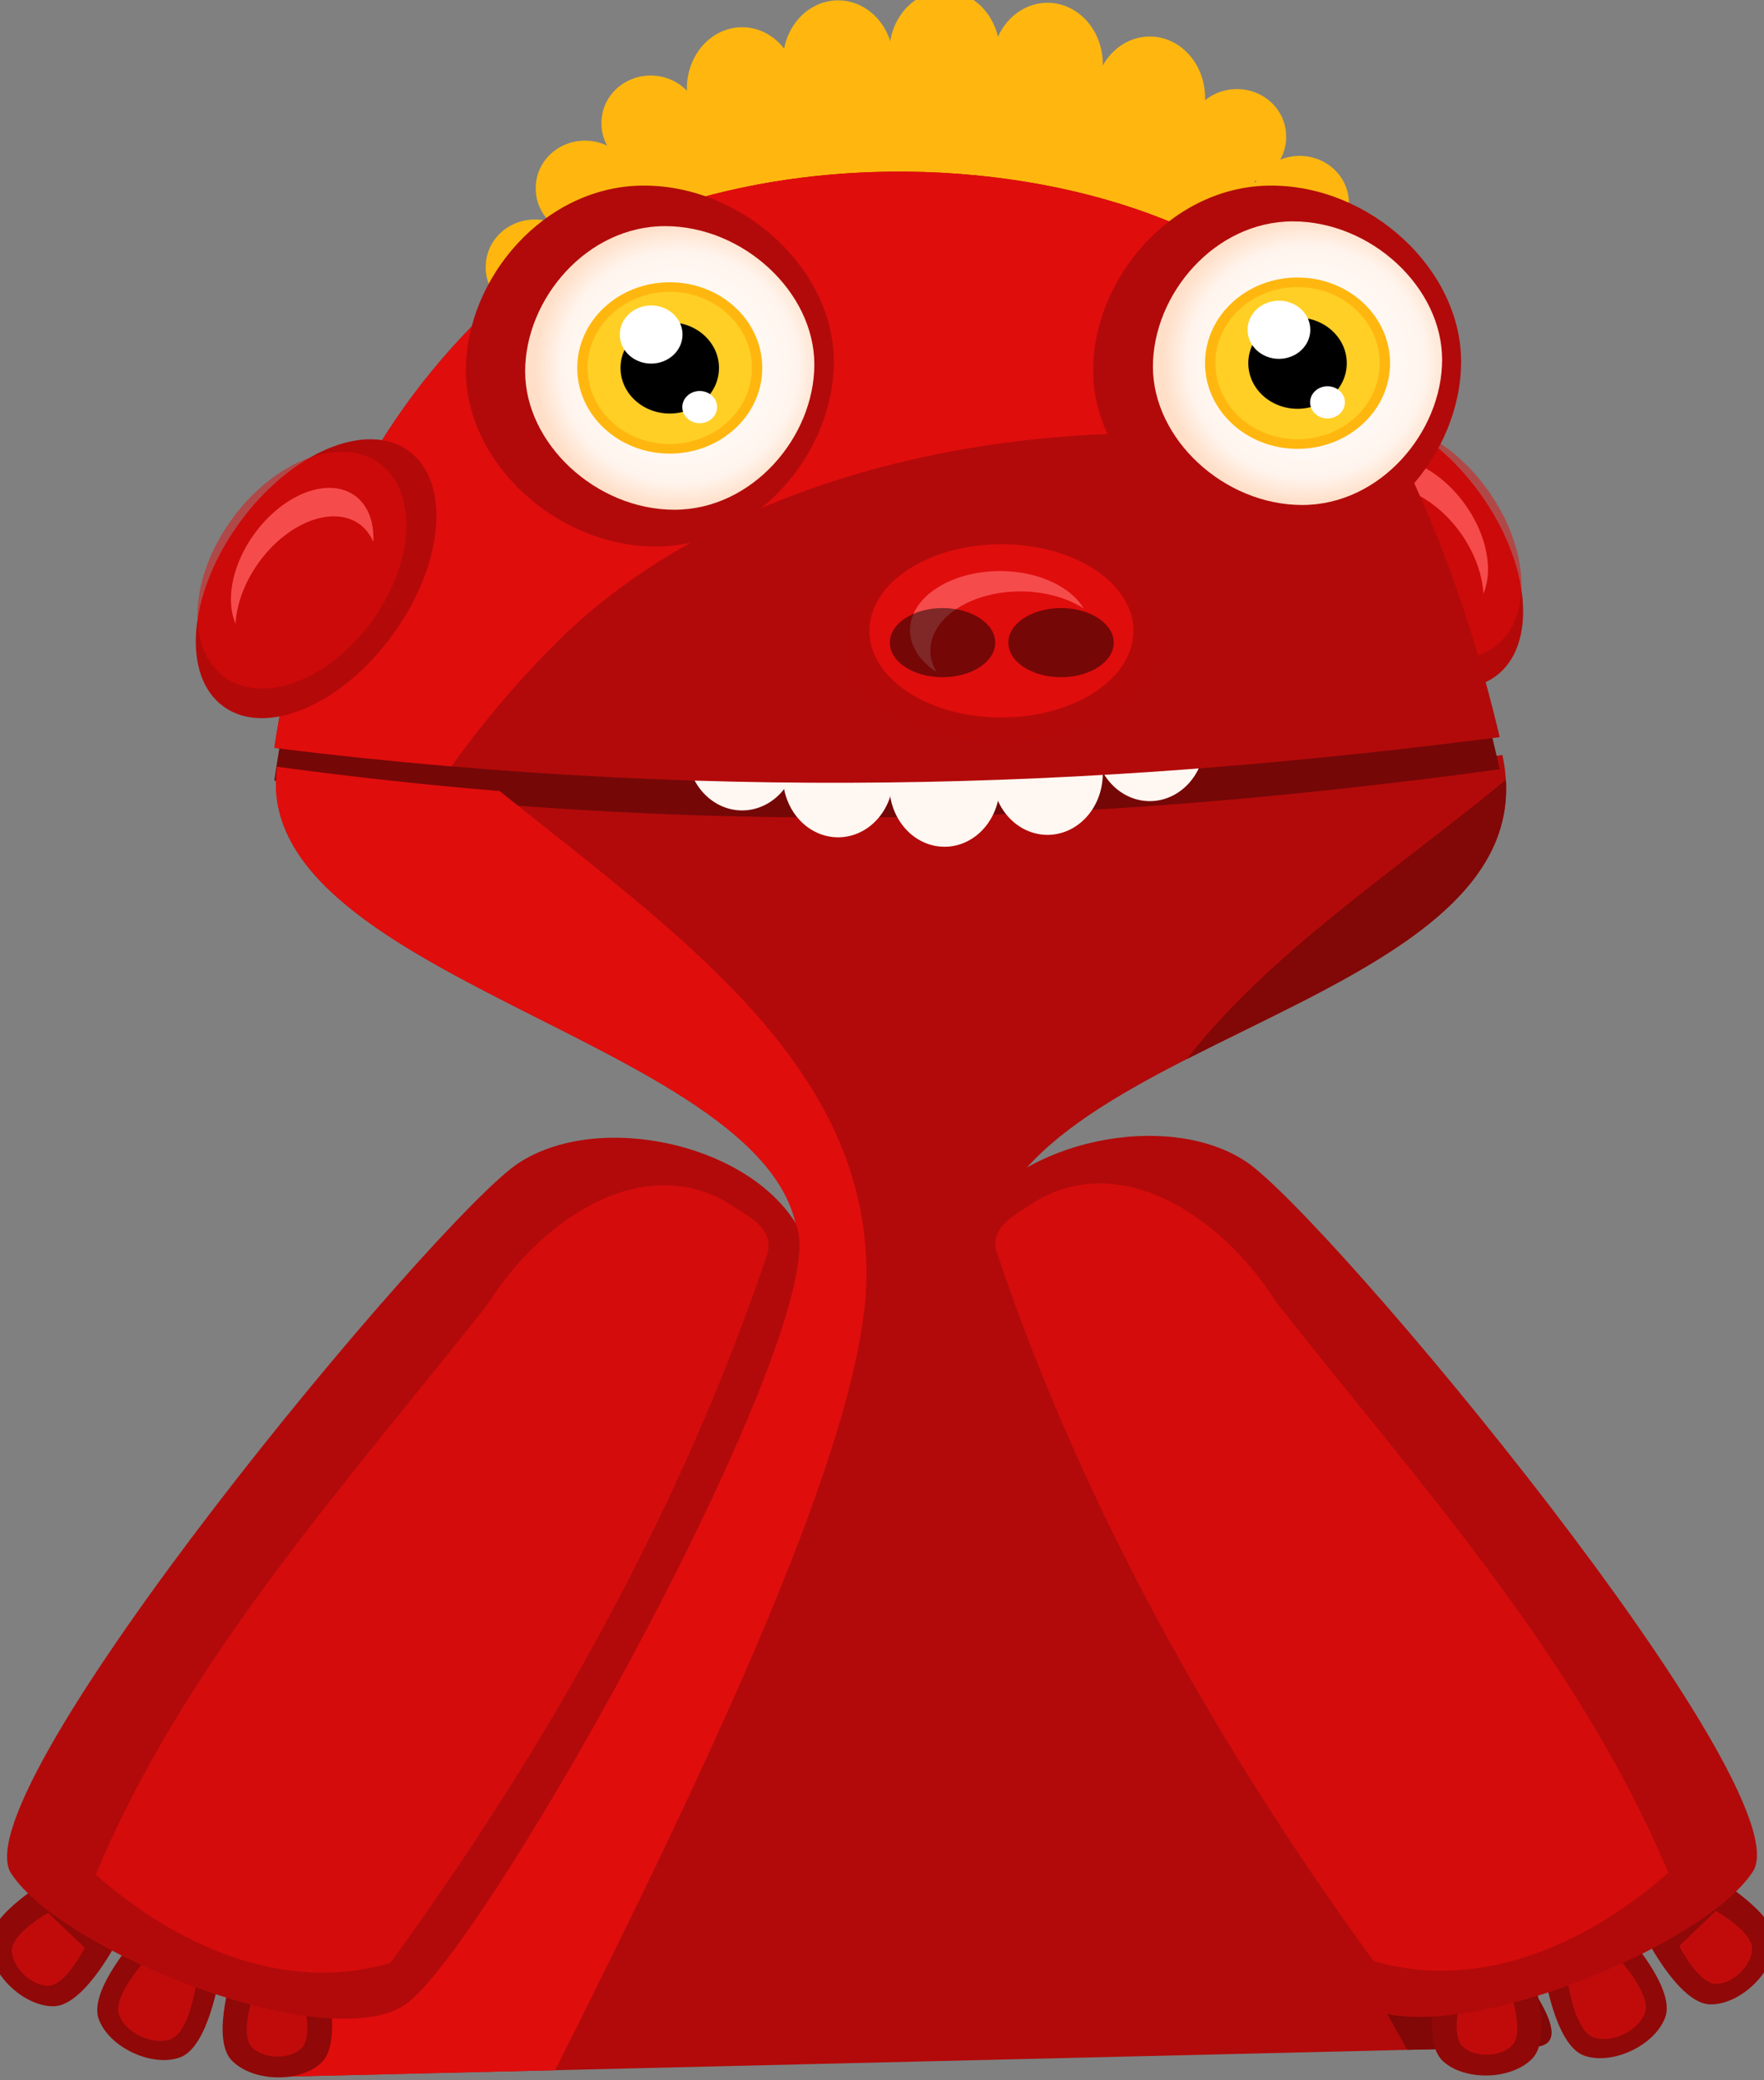
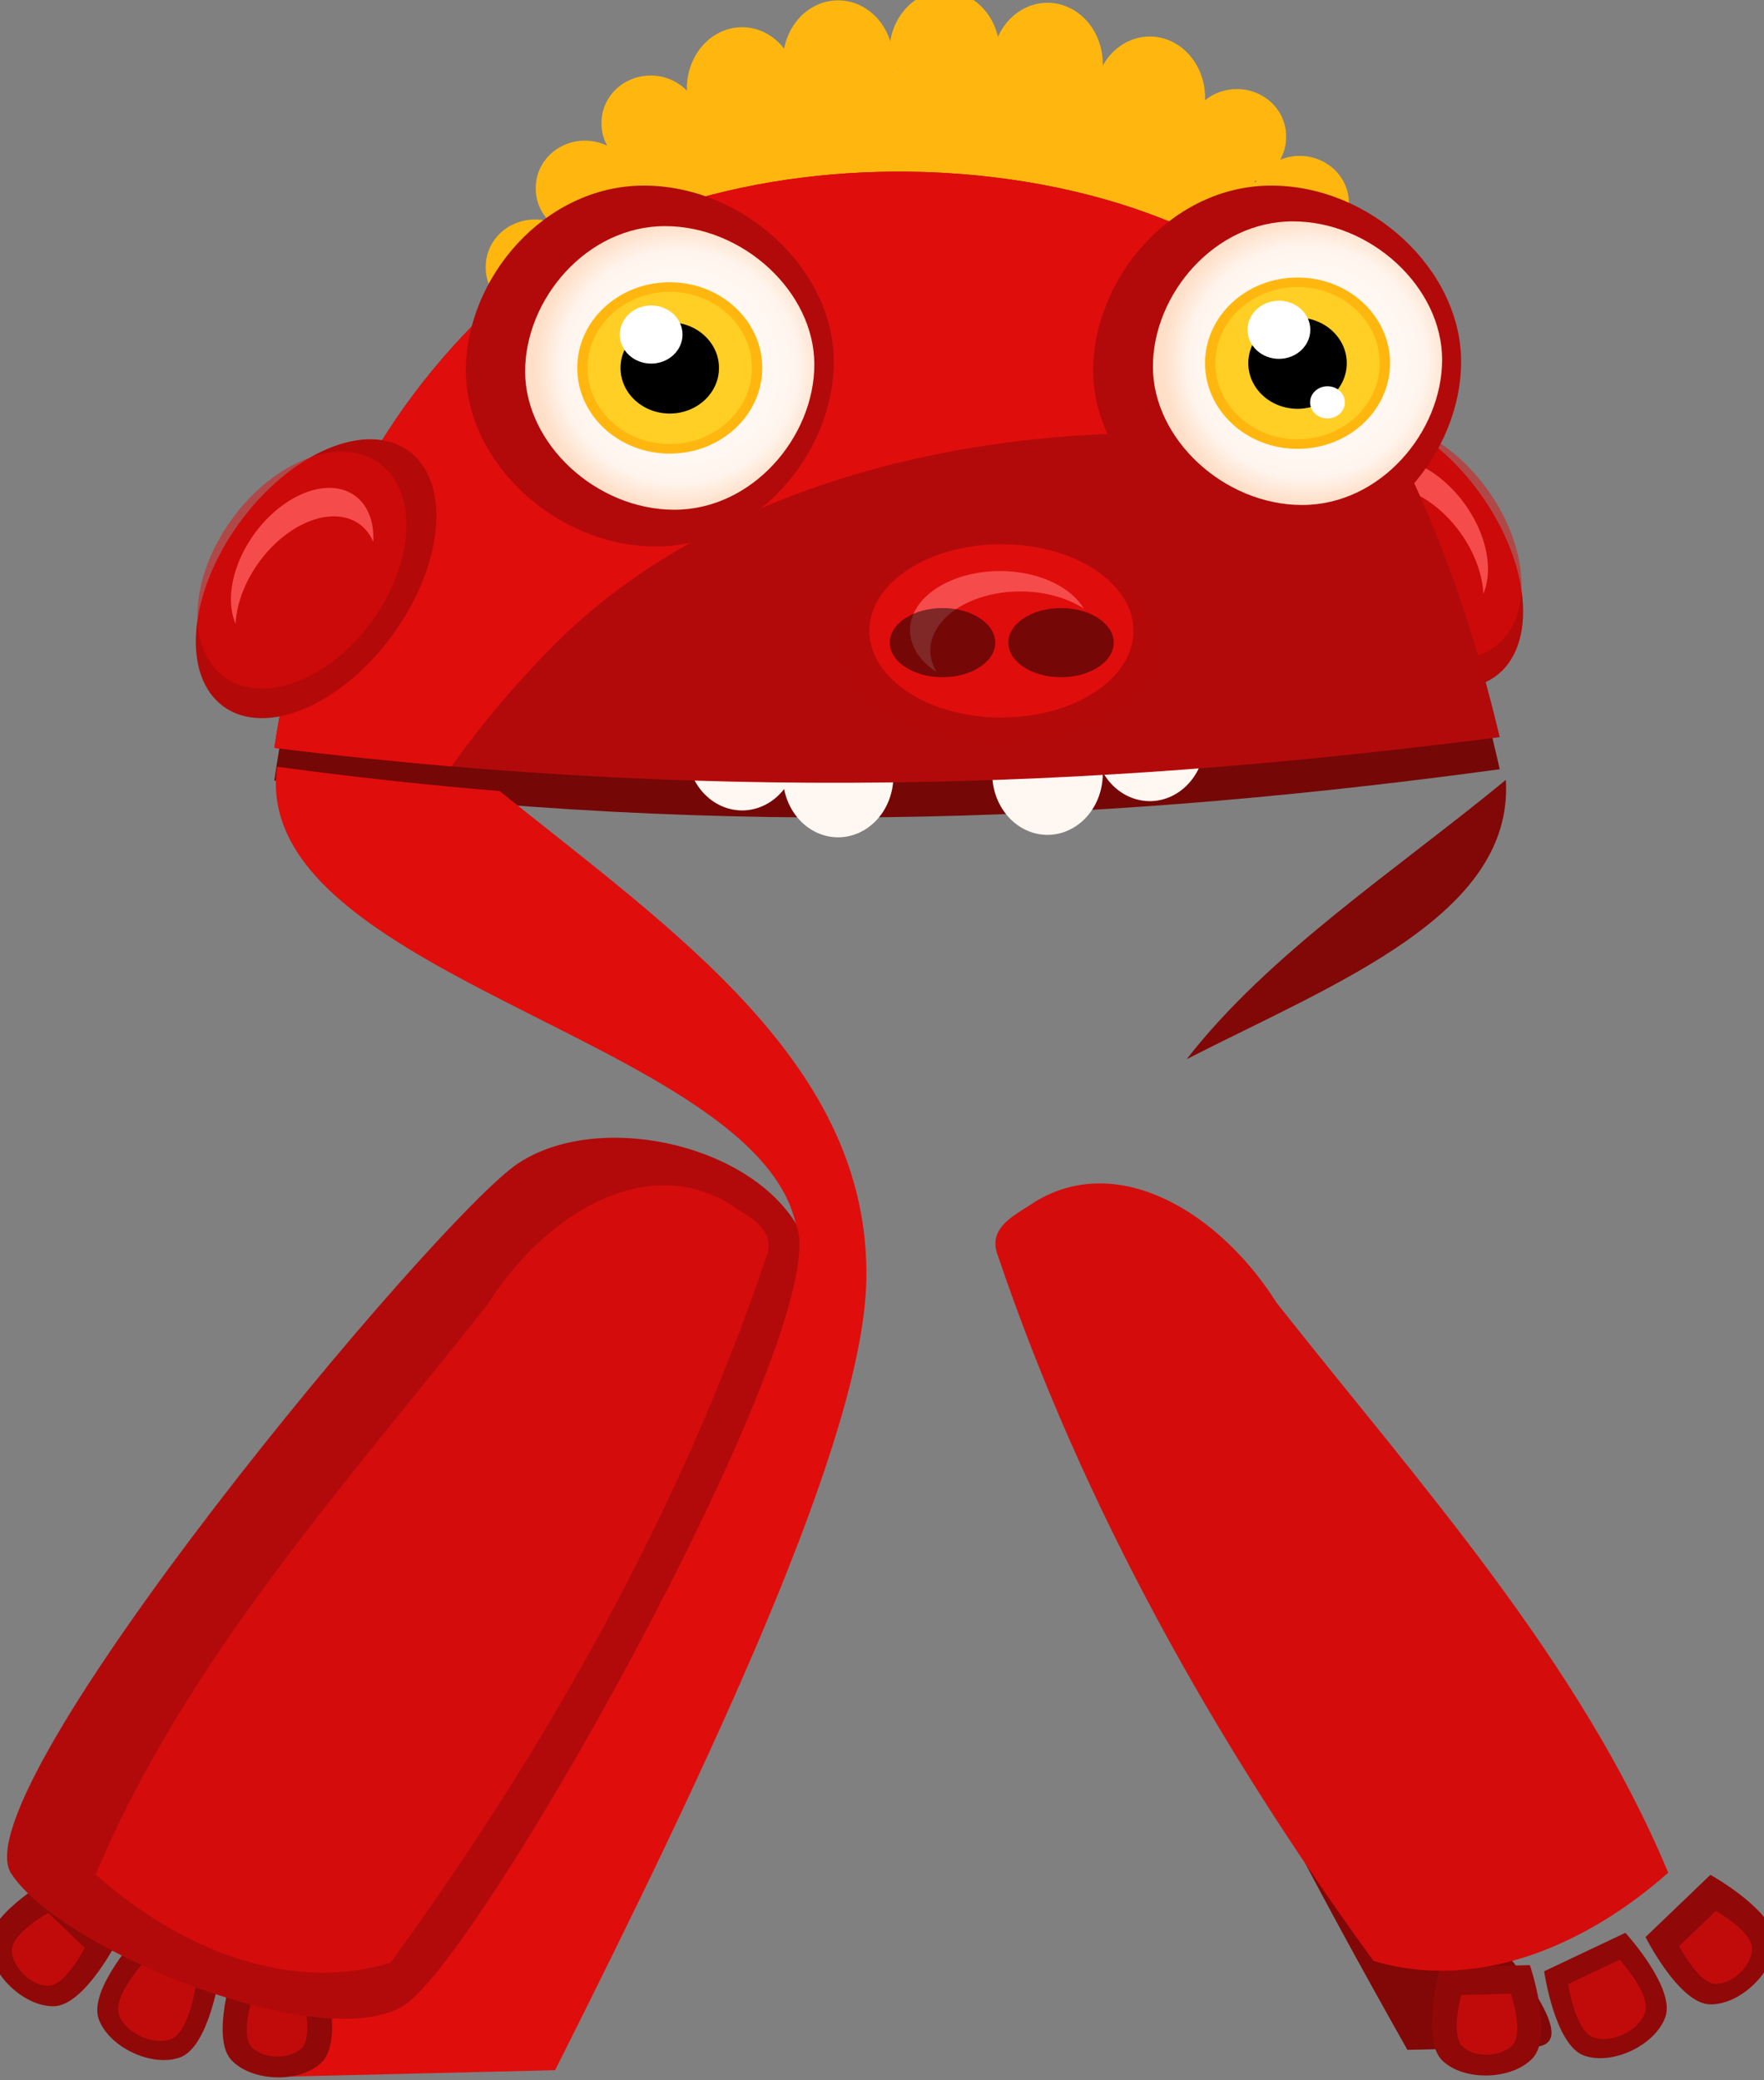
<svg xmlns="http://www.w3.org/2000/svg" xmlns:ns1="http://www.inkscape.org/namespaces/inkscape" xmlns:ns2="http://sodipodi.sourceforge.net/DTD/sodipodi-0.dtd" xmlns:xlink="http://www.w3.org/1999/xlink" width="62.397mm" height="73.587mm" viewBox="0 0 62.397 73.587" id="svg221511" version="1.1" ns1:version="0.91+devel r" ns2:docname="alien.svg">
  <rect x="0" y="0" width="62.397" height="73.587" fill="#808080" stroke="none" />
  <defs id="defs221513">
    <radialGradient gradientUnits="userSpaceOnUse" gradientTransform="matrix(0.604,0,0,0.592,-966.655,751.611)" r="7.02" fy="737.213" fx="632.459" cy="737.213" cx="632.459" id="radialGradient6168-9-4-7-9-1-4-4-1-2-9-4-4-2-3" xlink:href="#linearGradient6162-9-7-1-9-5-2-7" ns1:collect="always" />
    <linearGradient id="linearGradient6162-9-7-1-9-5-2-7" ns1:collect="always">
      <stop id="stop6164-3-1-7-2-0-8-9" offset="0" style="stop-color:#ffffff;stop-opacity:1" />
      <stop style="stop-color:#fff5ee;stop-opacity:1" offset="0.813" id="stop6170-5-2-8-9-0-0-1" />
      <stop id="stop6166-6-4-9-1-0-6-0" offset="1" style="stop-color:#ffdfc8;stop-opacity:1" />
    </linearGradient>
    <radialGradient gradientUnits="userSpaceOnUse" gradientTransform="matrix(0.604,0,0,0.592,-966.655,751.611)" r="7.02" fy="737.213" fx="632.459" cy="737.213" cx="632.459" id="radialGradient6168-9-4-7-9-1-4-4-1-2-9-4-4-5" xlink:href="#linearGradient6162-9-7-1-9-5-2-7" ns1:collect="always" />
  </defs>
  <ns2:namedview id="base" pagecolor="#ffffff" bordercolor="#666666" borderopacity="1.0" ns1:pageopacity="0.0" ns1:pageshadow="2" ns1:zoom="1.4" ns1:cx="52.374021" ns1:cy="91.298774" ns1:document-units="mm" ns1:current-layer="layer1" showgrid="false" fit-margin-top="0" fit-margin-left="0" fit-margin-right="0" fit-margin-bottom="0" ns1:window-width="1855" ns1:window-height="1056" ns1:window-x="1985" ns1:window-y="24" ns1:window-maximized="1" />
  <g ns1:label="Layer 1" ns1:groupmode="layer" id="layer1" transform="translate(-58.76,-62.903)">
    <g transform="matrix(-0.474,0.343,0.343,0.474,678.604,-648.107)" id="g14624-4-6-3-59">
      <g id="g5912-6-7-7-3-0-8" transform="matrix(0.863,0,0,0.863,1067.418,-192.009)">
        <ellipse ry="11.056" rx="6.648" cy="732.368" cx="526.069" id="path5702-9-5-1-0-1-0-7" style="fill:#b40909;fill-opacity:1;stroke:none" />
        <ellipse ry="9.248" rx="6.069" cy="732.464" cx="524.911" id="path5702-97-6-3-8-7-4" style="opacity:0.479;fill:#e60c0c;fill-opacity:1;stroke:none" />
        <path ns1:connector-curvature="0" id="path5702-7-8-4-8-5-4-9" d="m 523.352,738.236 a 4.14,6.308 0 0 1 -1.203,-4.438 4.14,6.308 0 0 1 4.141,-6.309 4.14,6.308 0 0 1 1.512,0.441 4.14,6.308 0 0 0 -2.939,-1.869 4.14,6.308 0 0 0 -4.141,6.307 4.14,6.308 0 0 0 2.631,5.867 z" style="fill:#f64b4b;fill-opacity:1;stroke:none" />
      </g>
    </g>
-     <path ns1:connector-curvature="0" style="fill:#b20a0a;fill-opacity:1;stroke:none;stroke-width:0.581" d="m 111.904,89.611 c -12.955,1.821 -26.778,2.664 -43.345,0.415 -1.057,7.729 18.665,9.847 18.448,17.161 -0.199,6.721 -23.335,29.301 -18.086,29.175 l 44.077,-1.054 c 4.875,-0.117 -19.667,-20.652 -19.363,-27.821 0.336,-7.911 20.204,-8.934 18.268,-17.876 z" id="rect4857-2-0-6-2-8-9-7-4-8-0-6-3-6-0" ns2:nodetypes="ccscssc" />
    <path style="fill:#750707;fill-opacity:1;stroke:none;stroke-width:0.571" d="m 90.837,68.975 c -5.704,-0.057 -11.561,1.706 -15.231,5.614 -4.394,4.678 -6.327,10.178 -7.142,15.927 16.567,2.169 30.389,1.355 43.345,-0.401 -1.169,-5.206 -2.948,-10.174 -5.576,-14.394 -2.663,-4.276 -8.931,-6.681 -15.395,-6.747 z" id="rect4857-2-0-6-2-8-9-7-4-8-0-6-3-4-3" ns1:connector-curvature="0" />
    <g id="g215060-5" transform="matrix(0.506,0,0,0.441,179.734,-253.95)" style="fill:#ffb70f;fill-opacity:1">
      <g transform="matrix(0.489,0,0,0.489,-478.265,376.46)" id="g49444-6-46-9-7-3" style="fill:#ffb70f;fill-opacity:1">
        <path style="fill:#ffb70f;fill-opacity:1;fill-rule:evenodd" ns1:connector-curvature="0" id="path3693-0-0-0-76-8" d="m 616.016,778.482 c -4.219,-3.721 -9.062,-5.689 -13.091,-6.823 -3.928,-1.106 -11.015,0.319 -15.516,1.787 -2.695,0.879 -6.178,2.884 -11.006,6.334 -7.838,5.602 -8.59,5.708 -9.504,1.337 -0.279,-1.333 -0.362,-5.075 -0.186,-8.316 1.426,-16.043 -7.262,-20.491 8.768,-42.673 15.526,-21.485 28.213,-15.928 43.9,-19.151 16.102,0.157 32.458,-0.036 47.58,16.493 12.169,13.3 12.174,30.603 12.561,46.702 0.04,12.396 -0.408,12.641 -10.697,5.839 -3.314,-2.191 -7.807,-4.77 -9.984,-5.732 -3.598,-1.589 -5.171,-3.036 -11.578,-3.033 -5.95,0.003 -9.394,1.077 -12.03,2.241 -3.931,1.736 -7.055,3.635 -10.968,7.142 -1.667,1.493 -2.834,3.416 -2.944,3.397 -0.11,-0.018 -3.206,-3.695 -5.305,-5.547 z" />
        <path style="fill:#ffb70f;fill-opacity:1;fill-rule:evenodd" ns1:connector-curvature="0" id="path3717-5-3-6-1-8" d="m 571.198,769.583 a 7.09,7.721 0 1 1 -14.181,0 7.09,7.721 0 1 1 14.181,0 z" />
        <path style="fill:#ffb70f;fill-opacity:1;fill-rule:evenodd" ns1:connector-curvature="0" id="path3717-8-7-97-6-2-7" d="m 570.394,756.452 a 7.032,7.721 0 1 1 -14.063,0 7.032,7.721 0 1 1 14.063,0 z" />
        <path style="fill:#ffb70f;fill-opacity:1;fill-rule:evenodd" ns1:connector-curvature="0" id="path3717-9-8-1-2-8-9" d="m 572.638,743.265 a 7.032,7.721 0 1 1 -14.063,0 7.032,7.721 0 1 1 14.063,0 z" />
        <path style="fill:#ffb70f;fill-opacity:1;fill-rule:evenodd" ns1:connector-curvature="0" id="path3717-7-1-5-8-8-9" d="m 579.79,730.327 a 7.032,7.721 0 1 1 -14.063,0 7.032,7.721 0 1 1 14.063,0 z" />
        <path style="fill:#ffb70f;fill-opacity:1;fill-rule:evenodd" ns1:connector-curvature="0" id="path3717-3-1-5-2-4-23" d="m 589.187,719.647 a 7.032,7.721 0 1 1 -14.063,0 7.032,7.721 0 1 1 14.063,0 z" />
        <path style="fill:#ffb70f;fill-opacity:1;fill-rule:evenodd" ns1:connector-curvature="0" id="path3717-0-6-6-3-0-3" d="m 603.124,713.935 a 7.898,10.024 0 1 1 -15.796,0 7.898,10.024 0 1 1 15.796,0 z" />
        <path style="fill:#ffb70f;fill-opacity:1;fill-rule:evenodd" ns1:connector-curvature="0" id="path3717-4-1-5-5-9-4" d="m 616.847,709.525 a 7.898,10.024 0 1 1 -15.796,0 7.898,10.024 0 1 1 15.796,0 z" />
        <a id="a3921-9-41-6-62-6" transform="matrix(0.24,0,0,0.281,863.47,653.932)" style="fill:#ffb70f;fill-opacity:1">
          <path style="fill:#ffb70f;fill-opacity:1;fill-rule:evenodd" ns1:connector-curvature="0" id="path3717-77-2-2-1-3-7" d="m -1245.7,450.93 c 0,19.724 -14.711,35.714 -32.857,35.714 -18.146,0 -32.857,-15.99 -32.857,-35.714 0,-19.724 14.711,-35.714 32.857,-35.714 18.146,0 32.857,15.99 32.857,35.714 z" transform="translate(281.43,-258.57)" />
        </a>
        <path style="fill:#ffb70f;fill-opacity:1;fill-rule:evenodd" ns1:connector-curvature="0" id="path3717-00-7-4-7-5-5" d="m 646.779,709.926 a 7.898,10.024 0 1 1 -15.796,0 7.898,10.024 0 1 1 15.796,0 z" />
        <path style="fill:#ffb70f;fill-opacity:1;fill-rule:evenodd" ns1:connector-curvature="0" id="path3717-80-0-2-4-2-5" d="m 661.404,715.459 a 7.898,10.024 0 1 1 -15.796,0 7.898,10.024 0 1 1 15.796,0 z" />
        <path style="fill:#ffb70f;fill-opacity:1;fill-rule:evenodd" ns1:connector-curvature="0" id="path3717-47-2-3-1-91-5" d="m 672.991,721.87 a 7.032,7.721 0 1 1 -14.063,0 7.032,7.721 0 1 1 14.063,0 z" />
        <path style="fill:#ffb70f;fill-opacity:1;fill-rule:evenodd" ns1:connector-curvature="0" id="path3717-31-47-1-6-4-5" d="m 681.966,732.829 a 7.032,7.721 0 1 1 -14.063,0 7.032,7.721 0 1 1 14.063,0 z" />
-         <path style="fill:#ffb70f;fill-opacity:1;fill-rule:evenodd" ns1:connector-curvature="0" id="path3717-2-4-4-0-0-08" d="m 685.653,745.519 a 7.032,7.721 0 1 1 -14.063,0 7.032,7.721 0 1 1 14.063,0 z" />
        <path style="fill:#ffb70f;fill-opacity:1;fill-rule:evenodd" ns1:connector-curvature="0" id="path3717-30-1-7-5-50-1" d="m 688.177,757.688 a 7.032,7.721 0 1 1 -14.063,0 7.032,7.721 0 1 1 14.063,0 z" />
        <path style="fill:#ffb70f;fill-opacity:1;fill-rule:evenodd" ns1:connector-curvature="0" id="path3717-6-7-5-1-6-0" d="m 687.659,769.891 a 7.09,7.721 0 1 1 -14.181,0 7.09,7.721 0 1 1 14.181,0 z" />
        <path style="fill:#ffb70f;fill-opacity:1;fill-rule:evenodd" ns1:connector-curvature="0" id="path3717-315-6-6-3-1-5" d="m 685.495,779.878 a 7.09,7.721 0 1 1 -14.181,0 7.09,7.721 0 1 1 14.181,0 z" />
      </g>
      <g transform="matrix(0.489,0,0,-0.489,-478.265,1127.707)" id="g49444-6-46-9-4-9-9" style="fill:#ffb70f;fill-opacity:1">
        <path style="fill:#ffb70f;fill-opacity:1;fill-rule:evenodd" ns1:connector-curvature="0" id="path3693-0-0-0-7-3-6" d="m 616.016,778.482 c -4.219,-3.721 -9.062,-5.689 -13.091,-6.823 -3.928,-1.106 -11.015,0.319 -15.516,1.787 -2.695,0.879 -6.178,2.884 -11.006,6.334 -7.838,5.602 -8.59,5.708 -9.504,1.337 -0.279,-1.333 -0.362,-5.075 -0.186,-8.316 1.426,-16.043 -7.262,-20.491 8.768,-42.673 15.526,-21.485 28.213,-15.928 43.9,-19.151 16.102,0.157 32.458,-0.036 47.58,16.493 12.169,13.3 12.174,30.603 12.561,46.702 0.04,12.396 -0.408,12.641 -10.697,5.839 -3.314,-2.191 -7.807,-4.77 -9.984,-5.732 -3.598,-1.589 -5.171,-3.036 -11.578,-3.033 -5.95,0.003 -9.394,1.077 -12.03,2.241 -3.931,1.736 -7.055,3.635 -10.968,7.142 -1.667,1.493 -2.834,3.416 -2.944,3.397 -0.11,-0.018 -3.206,-3.695 -5.305,-5.547 z" />
        <path style="fill:#ffb70f;fill-opacity:1;fill-rule:evenodd" ns1:connector-curvature="0" id="path3717-5-3-6-8-1-4" d="m 571.198,769.583 a 7.09,7.721 0 1 1 -14.181,0 7.09,7.721 0 1 1 14.181,0 z" />
        <path style="fill:#ffb70f;fill-opacity:1;fill-rule:evenodd" ns1:connector-curvature="0" id="path3717-8-7-97-6-5-4-8" d="m 570.394,756.452 a 7.032,7.721 0 1 1 -14.063,0 7.032,7.721 0 1 1 14.063,0 z" />
        <path style="fill:#ffb70f;fill-opacity:1;fill-rule:evenodd" ns1:connector-curvature="0" id="path3717-9-8-1-2-6-7-9" d="m 572.638,743.265 a 7.032,7.721 0 1 1 -14.063,0 7.032,7.721 0 1 1 14.063,0 z" />
        <path style="fill:#ffb70f;fill-opacity:1;fill-rule:evenodd" ns1:connector-curvature="0" id="path3717-7-1-5-8-2-8-9" d="m 579.79,730.327 a 7.032,7.721 0 1 1 -14.063,0 7.032,7.721 0 1 1 14.063,0 z" />
        <path style="fill:#ffb70f;fill-opacity:1;fill-rule:evenodd" ns1:connector-curvature="0" id="path3717-3-1-5-2-9-1-5" d="m 589.187,719.647 a 7.032,7.721 0 1 1 -14.063,0 7.032,7.721 0 1 1 14.063,0 z" />
        <path style="fill:#fff7f1;fill-opacity:1;fill-rule:evenodd" ns1:connector-curvature="0" id="path3717-0-6-6-3-2-3-95" d="m 603.124,713.935 a 7.898,10.024 0 1 1 -15.796,0 7.898,10.024 0 1 1 15.796,0 z" />
        <path style="fill:#fff7f1;fill-opacity:1;fill-rule:evenodd" ns1:connector-curvature="0" id="path3717-4-1-5-5-4-5-2" d="m 616.847,709.525 a 7.898,10.024 0 1 1 -15.796,0 7.898,10.024 0 1 1 15.796,0 z" />
        <a id="a3921-9-41-6-6-1-5" transform="matrix(0.24,0,0,0.281,863.47,653.932)" style="fill:#ffb70f;fill-opacity:1">
-           <path style="fill:#fff7f1;fill-opacity:1;fill-rule:evenodd" ns1:connector-curvature="0" id="path3717-77-2-2-1-4-9-5" d="m -1245.7,450.93 c 0,19.724 -14.711,35.714 -32.857,35.714 -18.146,0 -32.857,-15.99 -32.857,-35.714 0,-19.724 14.711,-35.714 32.857,-35.714 18.146,0 32.857,15.99 32.857,35.714 z" transform="translate(281.43,-258.57)" />
+           <path style="fill:#fff7f1;fill-opacity:1;fill-rule:evenodd" ns1:connector-curvature="0" id="path3717-77-2-2-1-4-9-5" d="m -1245.7,450.93 z" transform="translate(281.43,-258.57)" />
        </a>
        <path style="fill:#fff7f1;fill-opacity:1;fill-rule:evenodd" ns1:connector-curvature="0" id="path3717-00-7-4-7-9-7-12" d="m 646.779,709.926 a 7.898,10.024 0 1 1 -15.796,0 7.898,10.024 0 1 1 15.796,0 z" />
        <path style="fill:#fff7f1;fill-opacity:1;fill-rule:evenodd" ns1:connector-curvature="0" id="path3717-80-0-2-4-7-5-5" d="m 661.404,715.459 a 7.898,10.024 0 1 1 -15.796,0 7.898,10.024 0 1 1 15.796,0 z" />
        <path style="fill:#ffb70f;fill-opacity:1;fill-rule:evenodd" ns1:connector-curvature="0" id="path3717-47-2-3-1-9-9-0" d="m 672.991,721.87 a 7.032,7.721 0 1 1 -14.063,0 7.032,7.721 0 1 1 14.063,0 z" />
        <path style="fill:#ffb70f;fill-opacity:1;fill-rule:evenodd" ns1:connector-curvature="0" id="path3717-31-47-1-6-5-7-7" d="m 681.966,732.829 a 7.032,7.721 0 1 1 -14.063,0 7.032,7.721 0 1 1 14.063,0 z" />
        <path style="fill:#ffb70f;fill-opacity:1;fill-rule:evenodd" ns1:connector-curvature="0" id="path3717-2-4-4-0-2-9-0" d="m 685.653,745.519 a 7.032,7.721 0 1 1 -14.063,0 7.032,7.721 0 1 1 14.063,0 z" />
        <path style="fill:#ffb70f;fill-opacity:1;fill-rule:evenodd" ns1:connector-curvature="0" id="path3717-30-1-7-5-5-9-5" d="m 688.177,757.688 a 7.032,7.721 0 1 1 -14.063,0 7.032,7.721 0 1 1 14.063,0 z" />
        <path style="fill:#ffb70f;fill-opacity:1;fill-rule:evenodd" ns1:connector-curvature="0" id="path3717-6-7-5-1-5-6-1" d="m 687.659,769.891 a 7.09,7.721 0 1 1 -14.181,0 7.09,7.721 0 1 1 14.181,0 z" />
-         <path style="fill:#ffb70f;fill-opacity:1;fill-rule:evenodd" ns1:connector-curvature="0" id="path3717-315-6-6-3-4-7-9" d="m 685.495,779.878 a 7.09,7.721 0 1 1 -14.181,0 7.09,7.721 0 1 1 14.181,0 z" />
      </g>
    </g>
    <path style="fill:#b20a0a;fill-opacity:1;stroke:none;stroke-width:0.555" d="m 90.837,68.975 c -5.704,-0.054 -11.561,1.615 -15.231,5.312 -4.394,4.427 -6.327,9.63 -7.142,15.071 16.567,2.052 30.389,1.283 43.345,-0.379 -1.169,-4.926 -2.948,-9.627 -5.576,-13.62 -2.663,-4.046 -8.931,-6.322 -15.395,-6.384 z" id="rect4857-2-0-6-2-8-9-7-4-8-0-6-3-47" ns1:connector-curvature="0" />
    <path ns1:connector-curvature="0" style="fill:#e00d0d;fill-opacity:1;stroke:none;stroke-width:0.555" d="m 90.837,68.976 c -5.704,-0.054 -11.561,1.614 -15.231,5.312 -4.394,4.427 -6.327,9.631 -7.142,15.071 2.132,0.264 4.218,0.48 6.263,0.655 1.05,-1.474 2.247,-2.903 3.613,-4.279 5.187,-5.225 13.463,-7.583 21.524,-7.507 2.942,0.028 5.853,0.383 8.577,1.039 -0.659,-1.361 -1.392,-2.668 -2.208,-3.907 -2.663,-4.046 -8.931,-6.322 -15.395,-6.384 z" id="rect4857-2-0-6-2-8-9-7-4-8-0-6-3-1-4" />
    <g id="g220307" transform="translate(333.444,-1033.074)">
      <path ns2:nodetypes="sssss" ns1:connector-curvature="0" id="path5718-0-2-72-3-5-7-7-9-8-0-2-4-2-6-1-0-7-9-51-9-3-9" d="m -223.001,1108.767 c 0,3.26 -2.778,6.542 -6.297,6.542 -3.518,0 -6.719,-2.966 -6.719,-6.225 0,-3.259 2.778,-6.542 6.297,-6.542 3.518,0 6.719,2.966 6.719,6.225 z" style="fill:#b20a0a;fill-opacity:1;stroke:none;stroke-width:1.011" />
      <g transform="matrix(1.207,0,0,1.207,477.209,-325.187)" id="g217590-4-2">
        <path ns2:nodetypes="sssss" ns1:connector-curvature="0" id="path5718-0-2-72-3-5-7-7-9-8-0-2-4-2-6-1-0-7-9-5-0" d="m -580.681,1187.976 c 0,2.122 -1.809,4.259 -4.1,4.259 -2.291,0 -4.375,-1.931 -4.375,-4.053 0,-2.122 1.809,-4.259 4.1,-4.259 2.291,0 4.375,1.931 4.375,4.053 z" style="fill:url(#radialGradient6168-9-4-7-9-1-4-4-1-2-9-4-4-5);fill-opacity:1;stroke:none;stroke-width:0.658" />
        <ellipse style="fill:#ffb70f;fill-opacity:1;stroke:none;stroke-width:0.699" id="path5718-2-4-4-9-9-8-9-7-5-1-6-8-8-4-0-8-4-6-8-8-9-6-6" cx="-584.918" cy="1188.079" rx="2.711" ry="2.511" />
        <ellipse style="fill:#ffcf25;fill-opacity:1;stroke:none;stroke-width:0.621" id="path5718-2-4-4-9-9-8-9-7-5-0-9-6-0-5-6-3-2-8-2-0-6-9" cx="-584.918" cy="1188.079" rx="2.407" ry="2.23" />
        <ellipse style="fill:#000000;fill-opacity:1;stroke:none;stroke-width:0.434" id="path5718-2-4-4-8-5-0-3-6-6-6-5-1-5-1-5-3-5-8-9-8-1-65-2" cx="-584.918" cy="1188.079" rx="1.443" ry="1.337" />
        <ellipse style="fill:#ffffff;fill-opacity:1;stroke:none;stroke-width:0.759" id="path5718-2-4-4-8-0-4-51-8-1-4-5-71-5-6-4-2-0-0-8-8-7-4-88-3" cx="-585.463" cy="1187.1" rx="0.919" ry="0.852" />
        <ellipse style="fill:#ffffff;fill-opacity:1;stroke:none;stroke-width:0.759" id="path5718-2-4-4-8-0-7-9-8-7-5-1-5-8-8-8-2-2-3-2-3-1-2-0-5-2" cx="-584.04" cy="1189.227" rx="0.51" ry="0.472" />
      </g>
    </g>
    <g id="g220297" transform="translate(333.444,-1032.025)">
      <path ns2:nodetypes="sssss" ns1:connector-curvature="0" id="path5718-0-2-72-3-5-7-7-9-8-0-2-4-2-6-1-0-7-9-51-9-3-8-4" d="m -245.19,1107.718 c 0,3.26 -2.778,6.542 -6.297,6.542 -3.518,0 -6.719,-2.966 -6.719,-6.225 0,-3.259 2.778,-6.542 6.297,-6.542 3.518,0 6.719,2.966 6.719,6.225 z" style="fill:#b20a0a;fill-opacity:1;stroke:none;stroke-width:1.011" />
      <g transform="matrix(1.207,0,0,1.207,455.003,-326.068)" id="g217590-4-1-7">
        <path ns2:nodetypes="sssss" ns1:connector-curvature="0" id="path5718-0-2-72-3-5-7-7-9-8-0-2-4-2-6-1-0-7-9-5-2-4" d="m -580.681,1187.976 c 0,2.122 -1.809,4.259 -4.1,4.259 -2.291,0 -4.375,-1.931 -4.375,-4.053 0,-2.122 1.809,-4.259 4.1,-4.259 2.291,0 4.375,1.931 4.375,4.053 z" style="fill:url(#radialGradient6168-9-4-7-9-1-4-4-1-2-9-4-4-2-3);fill-opacity:1;stroke:none;stroke-width:0.658" />
        <ellipse style="fill:#ffb70f;fill-opacity:1;stroke:none;stroke-width:0.699" id="path5718-2-4-4-9-9-8-9-7-5-1-6-8-8-4-0-8-4-6-8-8-9-6-4-1" cx="-584.918" cy="1188.079" rx="2.711" ry="2.511" />
        <ellipse style="fill:#ffcf25;fill-opacity:1;stroke:none;stroke-width:0.621" id="path5718-2-4-4-9-9-8-9-7-5-0-9-6-0-5-6-3-2-8-2-0-6-0-1" cx="-584.918" cy="1188.079" rx="2.407" ry="2.23" />
        <ellipse style="fill:#000000;fill-opacity:1;stroke:none;stroke-width:0.434" id="path5718-2-4-4-8-5-0-3-6-6-6-5-1-5-1-5-3-5-8-9-8-1-65-6-3" cx="-584.918" cy="1188.079" rx="1.443" ry="1.337" />
        <ellipse style="fill:#ffffff;fill-opacity:1;stroke:none;stroke-width:0.759" id="path5718-2-4-4-8-0-4-51-8-1-4-5-71-5-6-4-2-0-0-8-8-7-4-88-5-7" cx="-585.463" cy="1187.1" rx="0.919" ry="0.852" />
-         <ellipse style="fill:#ffffff;fill-opacity:1;stroke:none;stroke-width:0.759" id="path5718-2-4-4-8-0-7-9-8-7-5-1-5-8-8-8-2-2-3-2-3-1-2-0-5-1-0" cx="-584.04" cy="1189.227" rx="0.51" ry="0.472" />
      </g>
    </g>
    <g transform="matrix(0.474,0.343,-0.343,0.474,-500.281,-647.042)" id="g14624-4-6-3-5-0">
      <g id="g5912-6-7-7-3-0-6-4" transform="matrix(0.863,0,0,0.863,1067.418,-192.009)">
        <ellipse ry="11.056" rx="6.648" cy="732.368" cx="526.069" id="path5702-9-5-1-0-1-0-6-2" style="fill:#b40909;fill-opacity:1;stroke:none" />
        <ellipse ry="9.248" rx="6.069" cy="732.464" cx="524.911" id="path5702-97-6-3-8-7-8-0" style="opacity:0.479;fill:#e60c0c;fill-opacity:1;stroke:none" />
        <path ns1:connector-curvature="0" id="path5702-7-8-4-8-5-4-2-2" d="m 523.352,738.236 a 4.14,6.308 0 0 1 -1.203,-4.438 4.14,6.308 0 0 1 4.141,-6.309 4.14,6.308 0 0 1 1.512,0.441 4.14,6.308 0 0 0 -2.939,-1.869 4.14,6.308 0 0 0 -4.141,6.307 4.14,6.308 0 0 0 2.631,5.867 z" style="fill:#f64b4b;fill-opacity:1;stroke:none" />
      </g>
    </g>
    <path ns1:connector-curvature="0" style="fill:#e00d0d;fill-opacity:1;stroke:none;stroke-width:0.581" d="m 68.559,90.026 c -1.057,7.729 18.664,9.847 18.447,17.161 -0.199,6.721 -23.335,29.301 -18.086,29.175 l 9.476,-0.227 c 5.546,-11.041 10.903,-22.352 11.009,-27.962 0.143,-7.571 -6.733,-12.27 -12.972,-17.287 -2.558,-0.211 -5.18,-0.495 -7.875,-0.86 z" id="path218677-1" />
    <path ns1:connector-curvature="0" style="fill:#820707;fill-opacity:1;stroke:none;stroke-width:0.581" d="m 112.025,90.492 c -3.923,3.228 -8.377,6.132 -11.29,9.879 5.3,-2.708 11.578,-5.1 11.29,-9.879 z" id="path218675-0" />
    <path ns1:connector-curvature="0" style="fill:#820707;fill-opacity:1;stroke:none;stroke-width:0.581" d="m 99.903,118.218 c 2.071,5.19 5.286,11.249 8.64,17.197 l 4.456,-0.106 c 3.203,-0.077 -6.292,-8.967 -13.096,-17.09 z" id="rect4857-2-0-6-2-8-9-7-4-8-0-6-3-6-5-3" />
    <g transform="matrix(-0.41,0.237,0.237,0.41,264.557,-534.595)" id="g12657-5-4-3-5-3-2-2-2">
      <g id="g12576-20-1-8-3-7-4-2-4" transform="translate(-18.688,-4.546)">
        <g transform="rotate(41.114,1122.116,1119)" id="g12498-2-4-6-3-9-1-5-3">
          <path style="fill:#900808;fill-opacity:1;stroke:none" d="m 996.723,1150.747 c 0,0 5.561,0.323 6.525,2.435 0.93,2.037 -0.312,5.363 -2.348,6.292 -2.112,0.964 -6.526,-2.435 -6.526,-2.435 z" id="rect5969-0-5-0-6-8-5-8-2-8-5-2-2-9-3-5-4-04" ns1:connector-curvature="0" ns2:nodetypes="csscc" />
          <path style="fill:#c10b0b;fill-opacity:1;stroke:none" d="m 998.15,1152.907 c 0,0 3.075,0.179 3.608,1.347 0.514,1.126 -0.172,2.965 -1.299,3.479 -1.168,0.533 -3.608,-1.347 -3.608,-1.347 z" id="rect5969-0-5-0-6-8-35-6-5-6-8-1-7-4-3-7-5-9-6" ns1:connector-curvature="0" ns2:nodetypes="csscc" />
        </g>
        <g transform="rotate(15.94,1328.059,1135.069)" id="g12494-65-4-9-9-0-0-3-3">
          <path style="fill:#900808;fill-opacity:1;stroke:none" d="m 993.425,1157.351 c 0,0 3.412,4.404 2.454,6.519 -0.924,2.039 -4.246,3.29 -6.286,2.366 -2.115,-0.958 -2.454,-6.519 -2.454,-6.519 z" id="rect5969-0-5-0-6-8-3-2-2-6-5-5-7-5-8-0-1-6-8" ns1:connector-curvature="0" ns2:nodetypes="csscc" />
          <path style="fill:#c10b0b;fill-opacity:1;stroke:none" d="m 992.861,1159.307 c 0,0 2.16,2.788 1.553,4.127 -0.585,1.291 -2.689,2.083 -3.98,1.498 -1.339,-0.607 -1.554,-4.127 -1.554,-4.127 z" id="rect5969-0-5-0-6-8-3-5-0-5-4-5-5-1-5-3-0-0-8-5" ns1:connector-curvature="0" ns2:nodetypes="csscc" />
        </g>
        <g transform="translate(6.819,-92.429)" id="g12485-9-2-1-7-5-0-2-0">
          <path style="fill:#900808;fill-opacity:1;stroke:none" d="m 985.517,1158.599 c 0,0 0.327,5.561 -1.658,6.765 -1.915,1.161 -5.363,0.315 -6.523,-1.599 -1.203,-1.986 1.658,-6.765 1.658,-6.765 z" id="rect5969-0-5-0-6-8-1-0-0-4-0-2-2-5-4-2-9-1-9" ns1:connector-curvature="0" ns2:nodetypes="csscc" />
          <path style="fill:#c10b0b;fill-opacity:1;stroke:none" d="m 983.668,1160.438 c 0,0 0.184,3.129 -0.933,3.807 -1.077,0.653 -3.017,0.177 -3.671,-0.9 -0.677,-1.117 0.933,-3.807 0.933,-3.807 z" id="rect5969-0-5-0-6-8-1-6-0-9-0-6-9-2-1-1-4-7-7-9" ns1:connector-curvature="0" ns2:nodetypes="csscc" />
        </g>
      </g>
      <g id="g12268-2-6-3-5-4-4-5-5" transform="matrix(1.522,0,0,1.522,-559.414,-546.235)">
-         <path ns2:nodetypes="cssssc" ns1:connector-curvature="0" id="rect5969-0-5-0-6-8-2-7-3-6-8-5-0-07-0-3-2-0-5-7-61" d="m 1018.334,1009.3 c 4.263,2.152 4.861,38.64 2.709,42.903 -2.075,4.11 -15.83,6.139 -19.941,4.064 -4.263,-2.152 1.958,-38.387 4.11,-42.65 2.075,-4.11 9.012,-6.392 13.122,-4.316 z" style="fill:#b20a0a;fill-opacity:1;stroke:none" />
        <path ns1:connector-curvature="0" id="rect5969-0-5-0-6-8-2-7-3-6-8-5-0-3-8-0-2-3-7-5-8-71" d="m 1015.186,1010.175 c -4.861,-0.136 -7.627,5.058 -7.821,10.217 -1.593,11.02 -4.101,22.59 -2.643,33.842 4.933,1.013 10.878,0.55 14.688,-3.488 1.377,-13.023 1.205,-26.428 -1.363,-39.199 -0.223,-1.515 -1.887,-1.282 -2.861,-1.371 z" style="fill:#d50c0c;fill-opacity:1;stroke:none" />
      </g>
    </g>
    <g transform="matrix(0.41,0.237,-0.237,0.41,-84.64,-534.529)" id="g12657-5-4-3-5-3-2-2-3-3">
      <g id="g12576-20-1-8-3-7-4-2-2-7" transform="translate(-18.688,-4.546)">
        <g transform="rotate(41.114,1122.116,1119)" id="g12498-2-4-6-3-9-1-5-4-5">
          <path style="fill:#900808;fill-opacity:1;stroke:none" d="m 996.723,1150.747 c 0,0 5.561,0.323 6.525,2.435 0.93,2.037 -0.312,5.363 -2.348,6.292 -2.112,0.964 -6.526,-2.435 -6.526,-2.435 z" id="rect5969-0-5-0-6-8-5-8-2-8-5-2-2-9-3-5-4-0-2" ns1:connector-curvature="0" ns2:nodetypes="csscc" />
          <path style="fill:#c10b0b;fill-opacity:1;stroke:none" d="m 998.15,1152.907 c 0,0 3.075,0.179 3.608,1.347 0.514,1.126 -0.172,2.965 -1.299,3.479 -1.168,0.533 -3.608,-1.347 -3.608,-1.347 z" id="rect5969-0-5-0-6-8-35-6-5-6-8-1-7-4-3-7-5-9-3-6" ns1:connector-curvature="0" ns2:nodetypes="csscc" />
        </g>
        <g transform="rotate(15.94,1328.059,1135.069)" id="g12494-65-4-9-9-0-0-3-2-2">
          <path style="fill:#900808;fill-opacity:1;stroke:none" d="m 993.425,1157.351 c 0,0 3.412,4.404 2.454,6.519 -0.924,2.039 -4.246,3.29 -6.286,2.366 -2.115,-0.958 -2.454,-6.519 -2.454,-6.519 z" id="rect5969-0-5-0-6-8-3-2-2-6-5-5-7-5-8-0-1-6-1-1" ns1:connector-curvature="0" ns2:nodetypes="csscc" />
          <path style="fill:#c10b0b;fill-opacity:1;stroke:none" d="m 992.861,1159.307 c 0,0 2.16,2.788 1.553,4.127 -0.585,1.291 -2.689,2.083 -3.98,1.498 -1.339,-0.607 -1.554,-4.127 -1.554,-4.127 z" id="rect5969-0-5-0-6-8-3-5-0-5-4-5-5-1-5-3-0-0-8-9-5" ns1:connector-curvature="0" ns2:nodetypes="csscc" />
        </g>
        <g transform="translate(6.819,-92.429)" id="g12485-9-2-1-7-5-0-2-6-7">
          <path style="fill:#900808;fill-opacity:1;stroke:none" d="m 985.517,1158.599 c 0,0 0.327,5.561 -1.658,6.765 -1.915,1.161 -5.363,0.315 -6.523,-1.599 -1.203,-1.986 1.658,-6.765 1.658,-6.765 z" id="rect5969-0-5-0-6-8-1-0-0-4-0-2-2-5-4-2-9-1-0-4" ns1:connector-curvature="0" ns2:nodetypes="csscc" />
          <path style="fill:#c10b0b;fill-opacity:1;stroke:none" d="m 983.668,1160.438 c 0,0 0.184,3.129 -0.933,3.807 -1.077,0.653 -3.017,0.177 -3.671,-0.9 -0.677,-1.117 0.933,-3.807 0.933,-3.807 z" id="rect5969-0-5-0-6-8-1-6-0-9-0-6-9-2-1-1-4-7-7-3-8" ns1:connector-curvature="0" ns2:nodetypes="csscc" />
        </g>
      </g>
      <g id="g12268-2-6-3-5-4-4-5-3-0" transform="matrix(1.522,0,0,1.522,-559.414,-546.235)">
        <path ns2:nodetypes="cssssc" ns1:connector-curvature="0" id="rect5969-0-5-0-6-8-2-7-3-6-8-5-0-07-0-3-2-0-5-7-6-4" d="m 1018.334,1009.3 c 4.263,2.152 4.861,38.64 2.709,42.903 -2.075,4.11 -15.83,6.139 -19.941,4.064 -4.263,-2.152 1.958,-38.387 4.11,-42.65 2.075,-4.11 9.012,-6.392 13.122,-4.316 z" style="fill:#b20a0a;fill-opacity:1;stroke:none" />
        <path ns1:connector-curvature="0" id="rect5969-0-5-0-6-8-2-7-3-6-8-5-0-3-8-0-2-3-7-5-8-0-3" d="m 1015.186,1010.175 c -4.861,-0.136 -7.627,5.058 -7.821,10.217 -1.593,11.02 -4.101,22.59 -2.643,33.842 4.933,1.013 10.878,0.55 14.688,-3.488 1.377,-13.023 1.205,-26.428 -1.363,-39.199 -0.223,-1.515 -1.887,-1.282 -2.861,-1.371 z" style="fill:#d50c0c;fill-opacity:1;stroke:none" />
      </g>
    </g>
    <g id="g220289" transform="translate(294.289,-1041.102)">
      <g id="g5912-6-8-8-3-69" transform="matrix(0,0.505,0.505,0,-570.001,861.241)">
        <ellipse ry="11.056" rx="6.648" cy="732.368" cx="526.069" id="path5702-9-5-9-9-4-7" style="fill:#b40909;fill-opacity:1;stroke:none" />
        <ellipse ry="9.248" rx="6.069" cy="732.464" cx="524.911" id="path5702-97-8-4-5-96" style="opacity:1;fill:#e00d0d;fill-opacity:1;stroke:none" />
        <path ns1:connector-curvature="0" id="path5702-7-8-9-0-7-4" d="m 523.352,738.236 a 4.14,6.308 0 0 1 -1.203,-4.438 4.14,6.308 0 0 1 4.141,-6.309 4.14,6.308 0 0 1 1.512,0.441 4.14,6.308 0 0 0 -2.939,-1.869 4.14,6.308 0 0 0 -4.141,6.307 4.14,6.308 0 0 0 2.631,5.867 z" style="fill:#f64b4b;fill-opacity:1;stroke:none" />
      </g>
      <ellipse ry="1.864" rx="1.223" cy="-202.189" cx="1126.738" id="path5702-97-8-4-5-3-1" style="opacity:0.479;fill:#000000;fill-opacity:1;stroke:none;stroke-width:0.202" transform="matrix(0,1,1,0,0,0)" />
      <ellipse ry="1.864" rx="1.223" cy="-197.998" cx="1126.738" id="path5702-97-8-4-5-3-6-3" style="opacity:0.479;fill:#000000;fill-opacity:1;stroke:none;stroke-width:0.202" transform="matrix(0,1,1,0,0,0)" />
    </g>
  </g>
</svg>